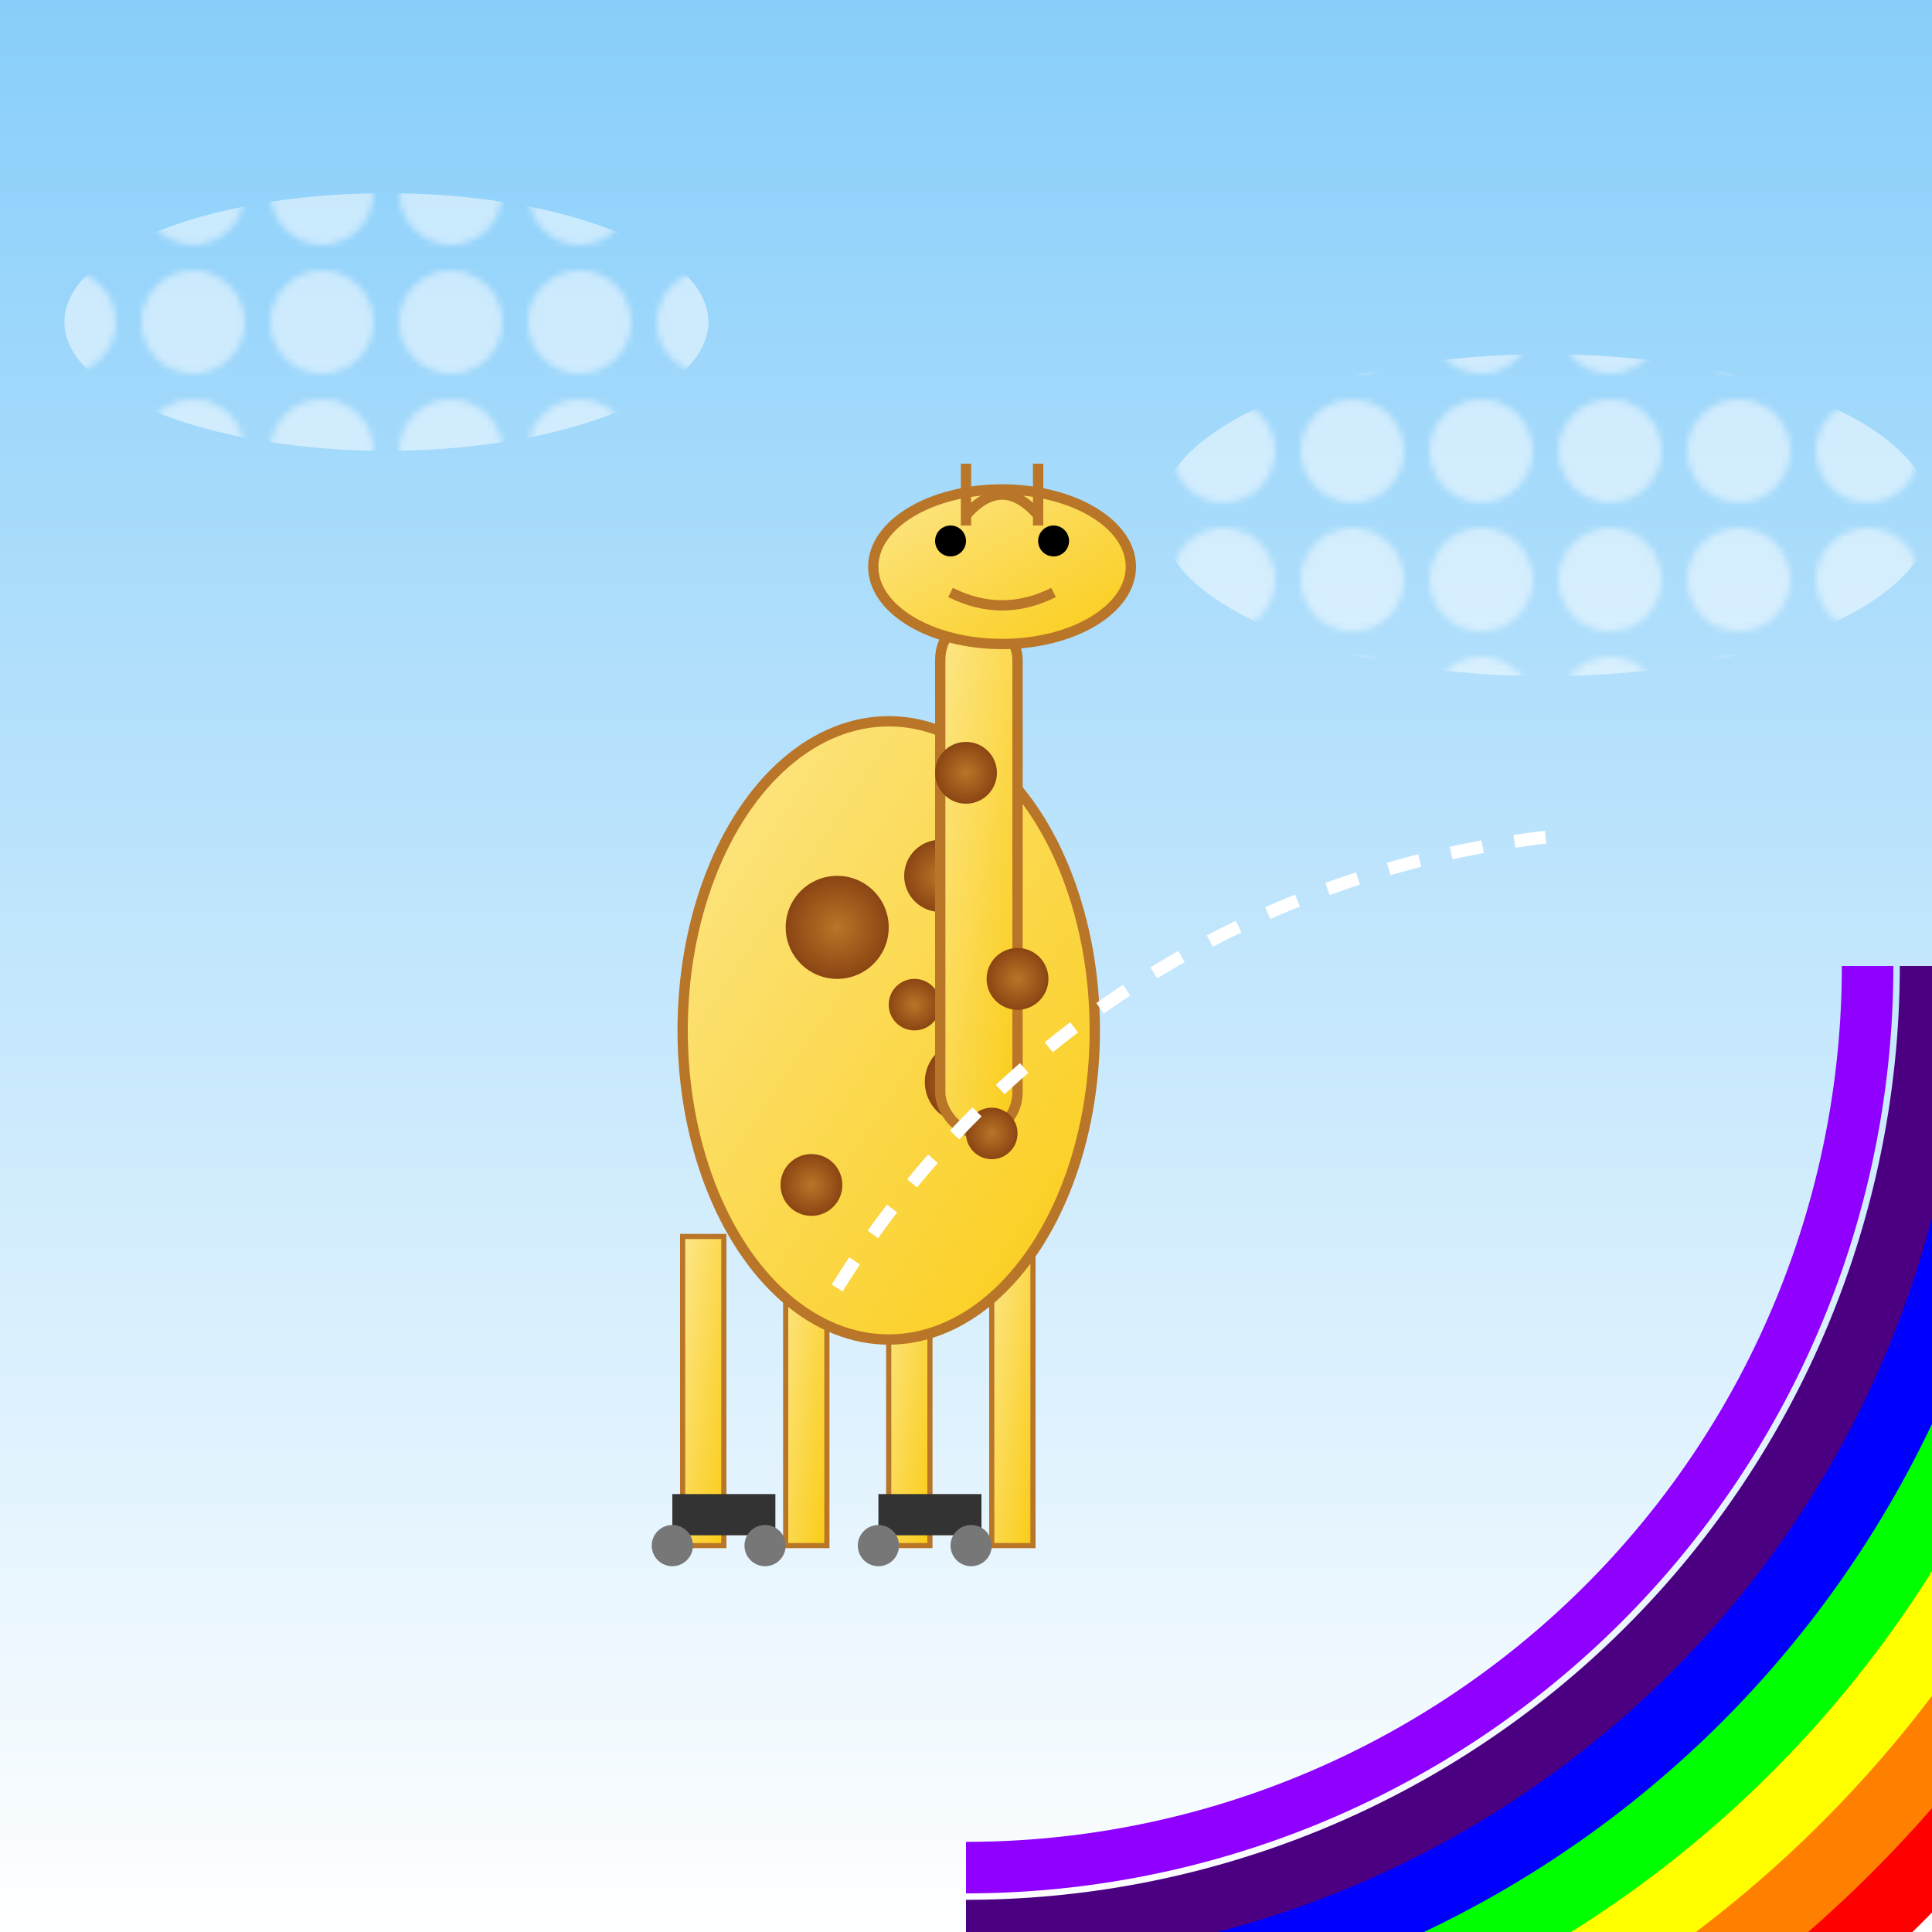
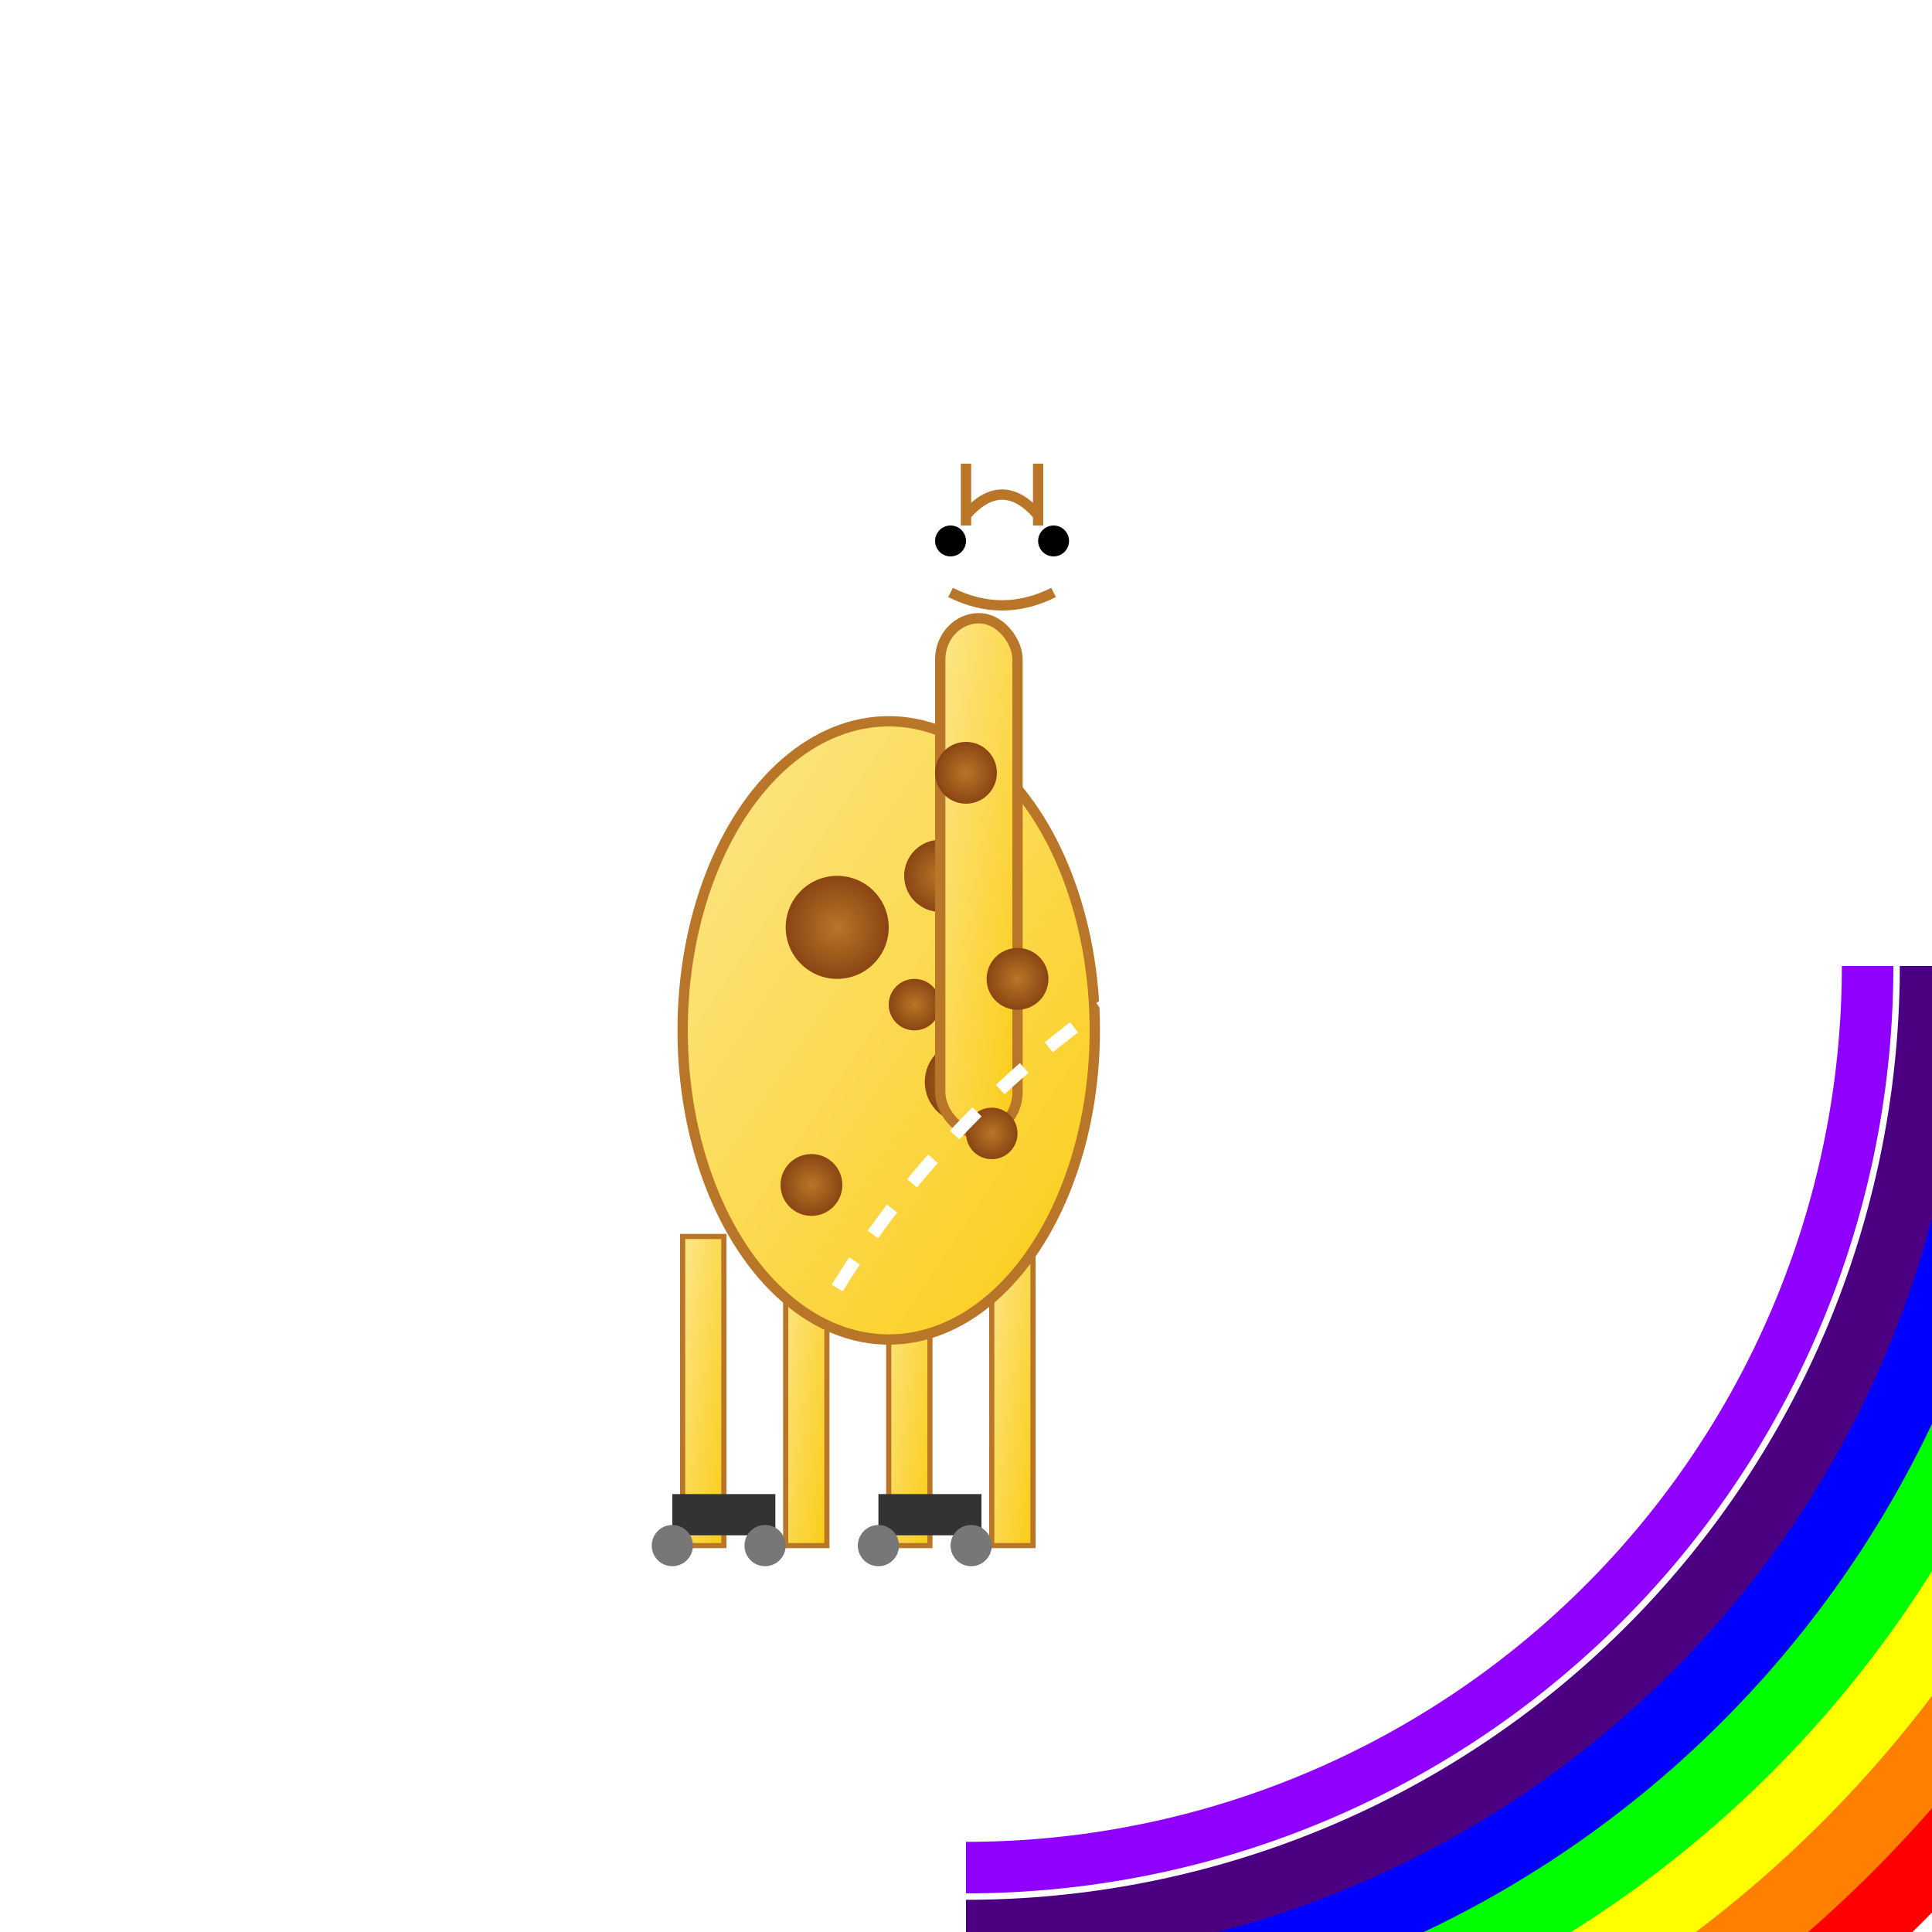
<svg xmlns="http://www.w3.org/2000/svg" viewBox="0 0 300 300">
  <defs>
    <linearGradient id="skyGrad" x1="0" y1="0" x2="0" y2="1">
      <stop offset="0%" stop-color="#87CEFA" />
      <stop offset="100%" stop-color="#FFFFFF" />
    </linearGradient>
    <linearGradient id="giraffeGrad" x1="0" y1="0" x2="1" y2="1">
      <stop offset="0%" stop-color="#FDE68A" />
      <stop offset="100%" stop-color="#FACC15" />
    </linearGradient>
    <radialGradient id="spotGrad" cx="0.5" cy="0.5" r="0.5">
      <stop offset="0%" stop-color="#B97528" />
      <stop offset="100%" stop-color="#8B4513" />
    </radialGradient>
    <linearGradient id="rainbowGrad" x1="0" y1="1" x2="1" y2="0">
      <stop offset="0%" stop-color="#FF0000" />
      <stop offset="14%" stop-color="#FF7F00" />
      <stop offset="28%" stop-color="#FFFF00" />
      <stop offset="42%" stop-color="#00FF00" />
      <stop offset="56%" stop-color="#0000FF" />
      <stop offset="70%" stop-color="#4B0082" />
      <stop offset="84%" stop-color="#8F00FF" />
      <stop offset="100%" stop-color="#FF0000" />
    </linearGradient>
    <pattern id="cloudPattern" x="0" y="0" width="20" height="20" patternUnits="userSpaceOnUse">
-       <circle cx="10" cy="10" r="8" fill="rgba(255,255,255,0.5)" />
-     </pattern>
+       </pattern>
  </defs>
-   <rect width="300" height="300" fill="url(#skyGrad)" />
  <g id="rainbow">
    <path d="M150,350 A200,200 0 0,0 350,150" fill="none" stroke="#FF0000" stroke-width="20" />
    <path d="M150,340 A190,190 0 0,0 340,150" fill="none" stroke="#FF7F00" stroke-width="18" />
    <path d="M150,330 A180,180 0 0,0 330,150" fill="none" stroke="#FFFF00" stroke-width="16" />
    <path d="M150,320 A170,170 0 0,0 320,150" fill="none" stroke="#00FF00" stroke-width="14" />
    <path d="M150,310 A160,160 0 0,0 310,150" fill="none" stroke="#0000FF" stroke-width="12" />
    <path d="M150,300 A150,150 0 0,0 300,150" fill="none" stroke="#4B0082" stroke-width="10" />
    <path d="M150,290 A140,140 0 0,0 290,150" fill="none" stroke="#8F00FF" stroke-width="8" />
  </g>
  <ellipse cx="60" cy="50" rx="50" ry="20" fill="url(#cloudPattern)" />
  <ellipse cx="240" cy="80" rx="60" ry="25" fill="url(#cloudPattern)" />
  <g id="giraffe" transform="translate(90,80) scale(0.8)">
    <g>
      <rect x="20" y="140" width="8" height="60" fill="url(#giraffeGrad)" stroke="#B97528" stroke-width="1" />
      <rect x="60" y="140" width="8" height="60" fill="url(#giraffeGrad)" stroke="#B97528" stroke-width="1" />
      <rect x="80" y="140" width="8" height="60" fill="url(#giraffeGrad)" stroke="#B97528" stroke-width="1" />
      <rect x="40" y="140" width="8" height="60" fill="url(#giraffeGrad)" stroke="#B97528" stroke-width="1" />
      <g fill="#333">
        <rect x="18" y="190" width="20" height="8" />
        <circle cx="18" cy="200" r="4" fill="#777" />
        <circle cx="36" cy="200" r="4" fill="#777" />
        <rect x="58" y="190" width="20" height="8" />
        <circle cx="58" cy="200" r="4" fill="#777" />
        <circle cx="76" cy="200" r="4" fill="#777" />
      </g>
    </g>
    <ellipse cx="60" cy="100" rx="40" ry="60" fill="url(#giraffeGrad)" stroke="#B97528" stroke-width="2" />
    <circle cx="50" cy="80" r="10" fill="url(#spotGrad)" />
    <circle cx="75" cy="110" r="8" fill="url(#spotGrad)" />
    <circle cx="45" cy="130" r="6" fill="url(#spotGrad)" />
    <circle cx="70" cy="70" r="7" fill="url(#spotGrad)" />
    <circle cx="65" cy="95" r="5" fill="url(#spotGrad)" />
    <rect x="70" y="20" width="15" height="100" rx="8" ry="8" fill="url(#giraffeGrad)" stroke="#B97528" stroke-width="2" />
    <circle cx="75" cy="50" r="6" fill="url(#spotGrad)" />
    <circle cx="85" cy="90" r="6" fill="url(#spotGrad)" />
    <circle cx="80" cy="120" r="5" fill="url(#spotGrad)" />
    <g>
-       <ellipse cx="82" cy="10" rx="25" ry="15" fill="url(#giraffeGrad)" stroke="#B97528" stroke-width="2" />
      <circle cx="72" cy="5" r="3" fill="#000" />
      <circle cx="92" cy="5" r="3" fill="#000" />
      <path d="M75,0 Q82,-8 89,0" stroke="#B97528" stroke-width="2" fill="none" />
      <line x1="75" y1="2" x2="75" y2="-10" stroke="#B97528" stroke-width="2" />
      <line x1="89" y1="2" x2="89" y2="-10" stroke="#B97528" stroke-width="2" />
      <path d="M72,15 Q82,20 92,15" stroke="#B97528" stroke-width="2" fill="none" />
    </g>
  </g>
  <path d="M130,200 A150,150 0 0,1 240,130" fill="none" stroke="transparent" stroke-width="60" />
  <path d="M130,200 A150,150 0 0,1 240,130" fill="none" stroke="#FFFFFF" stroke-width="2" stroke-dasharray="5,5" />
</svg>